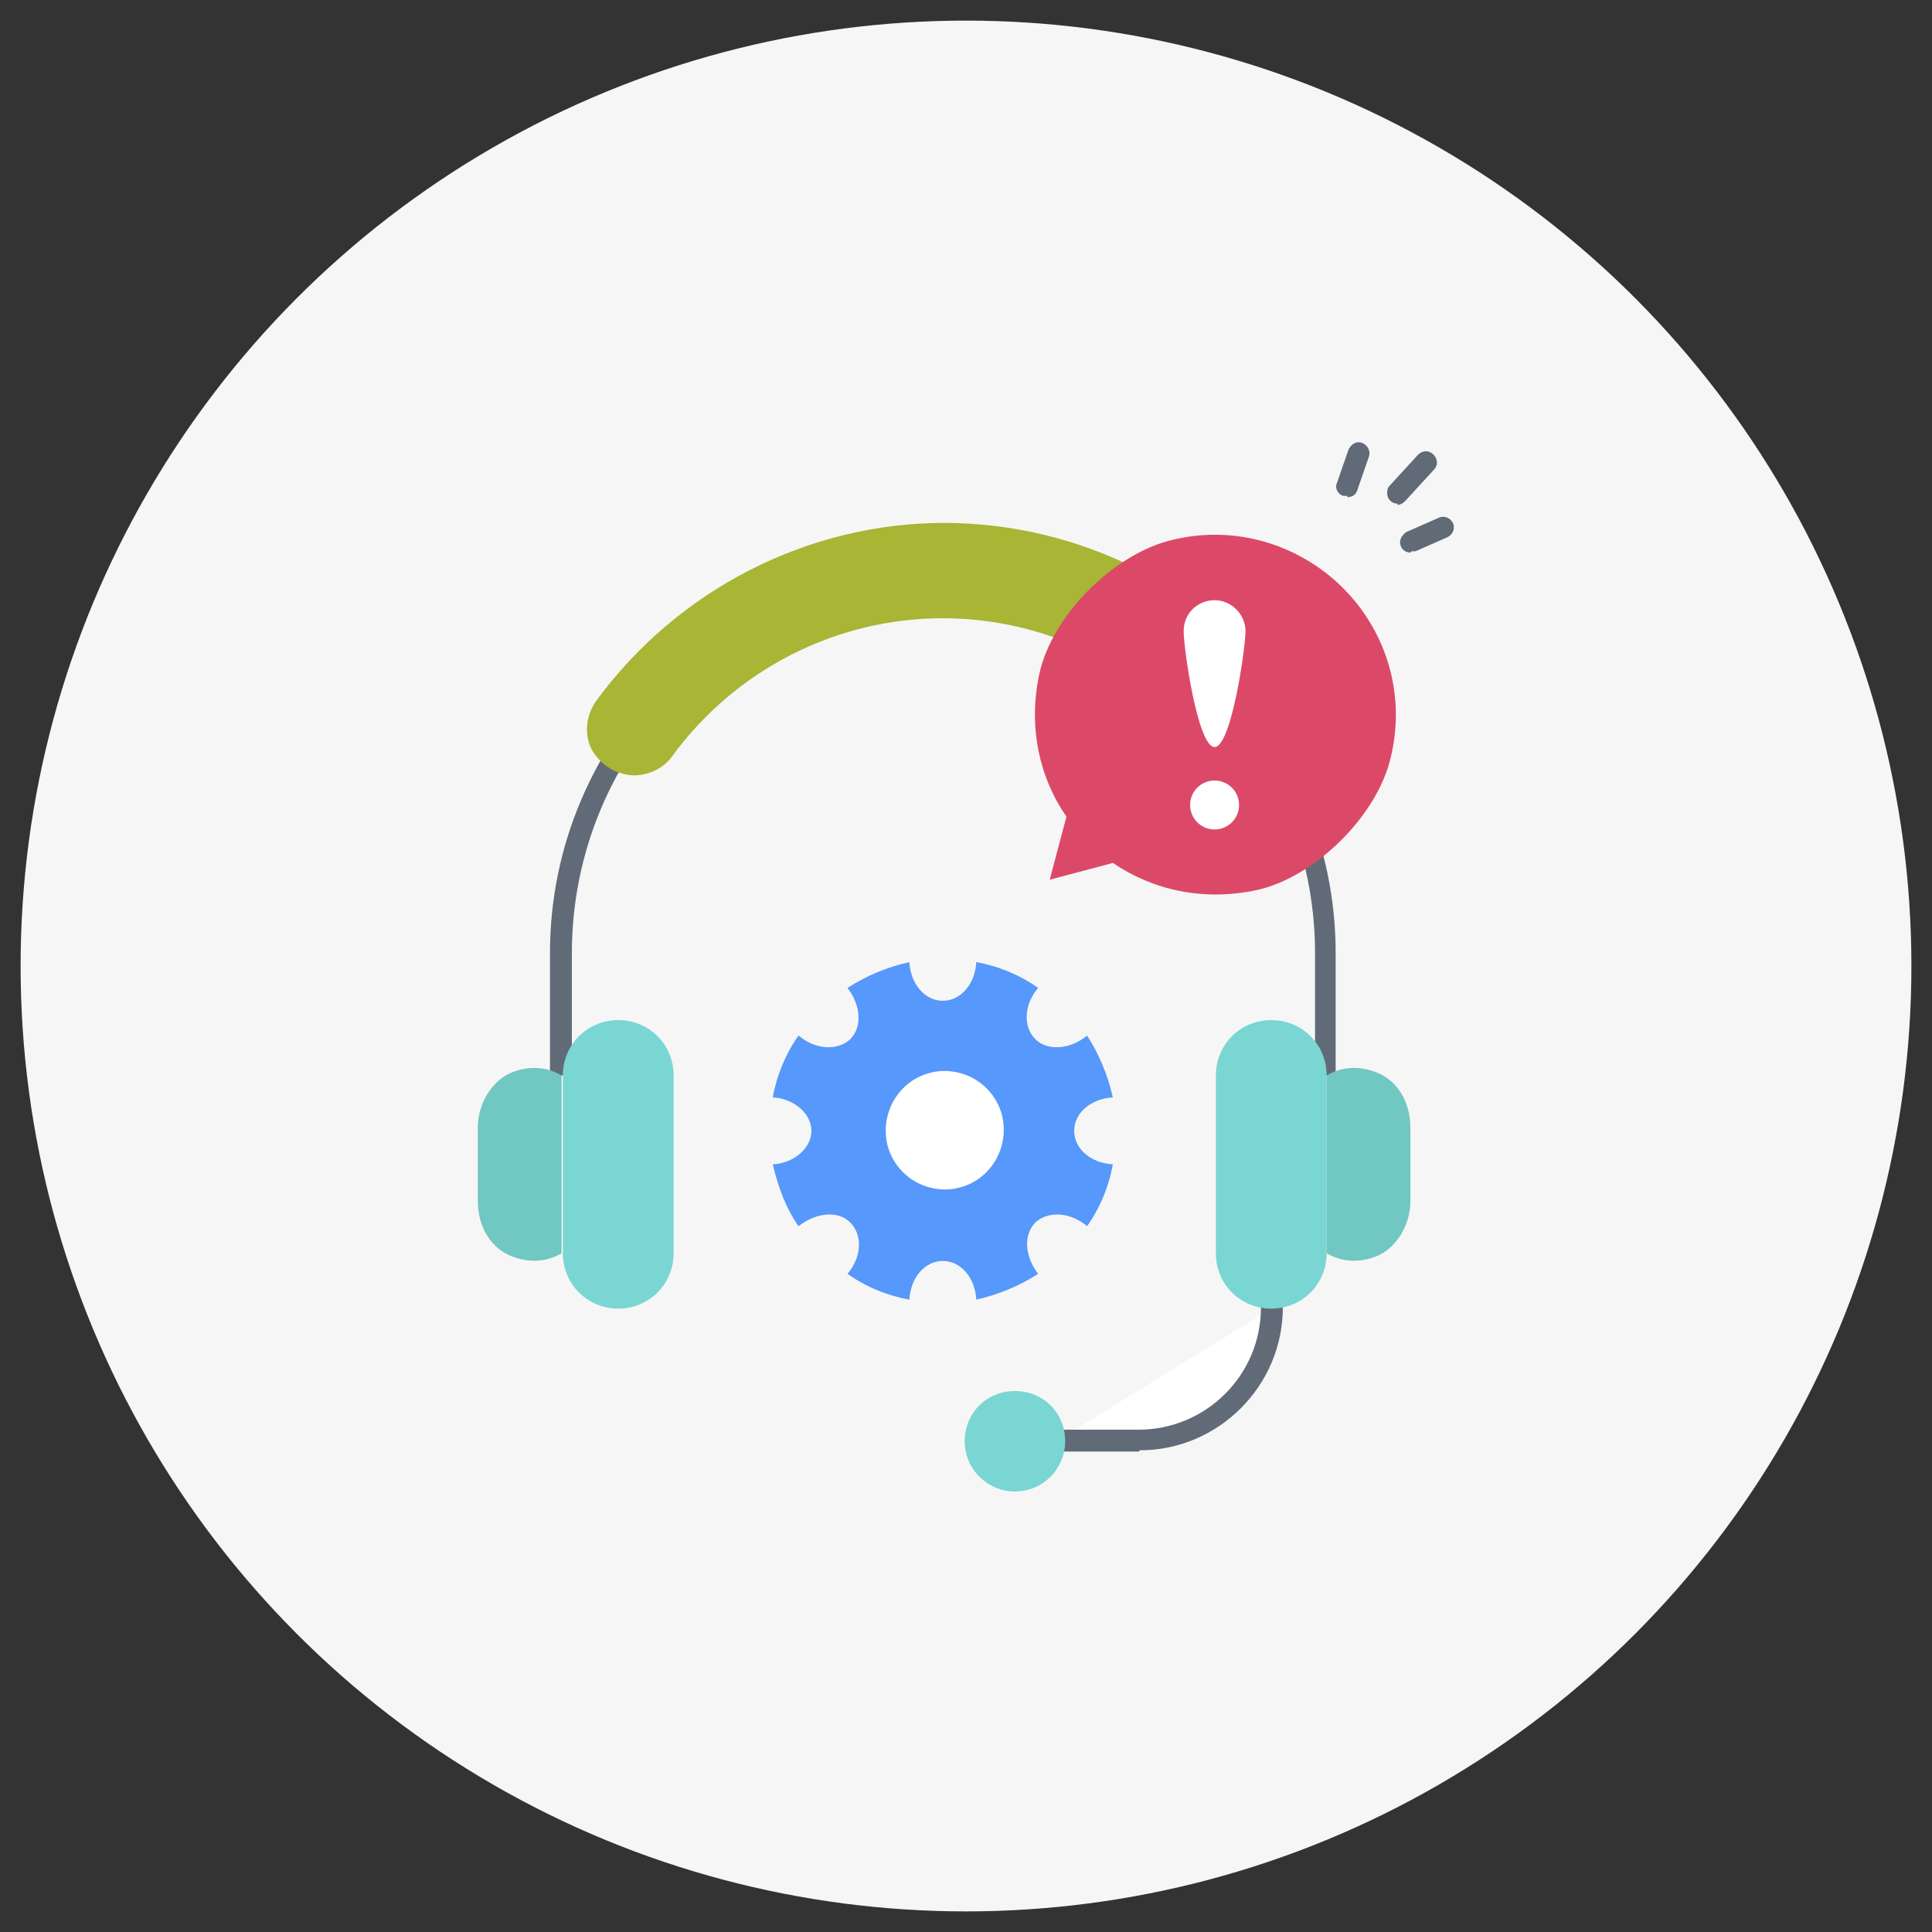
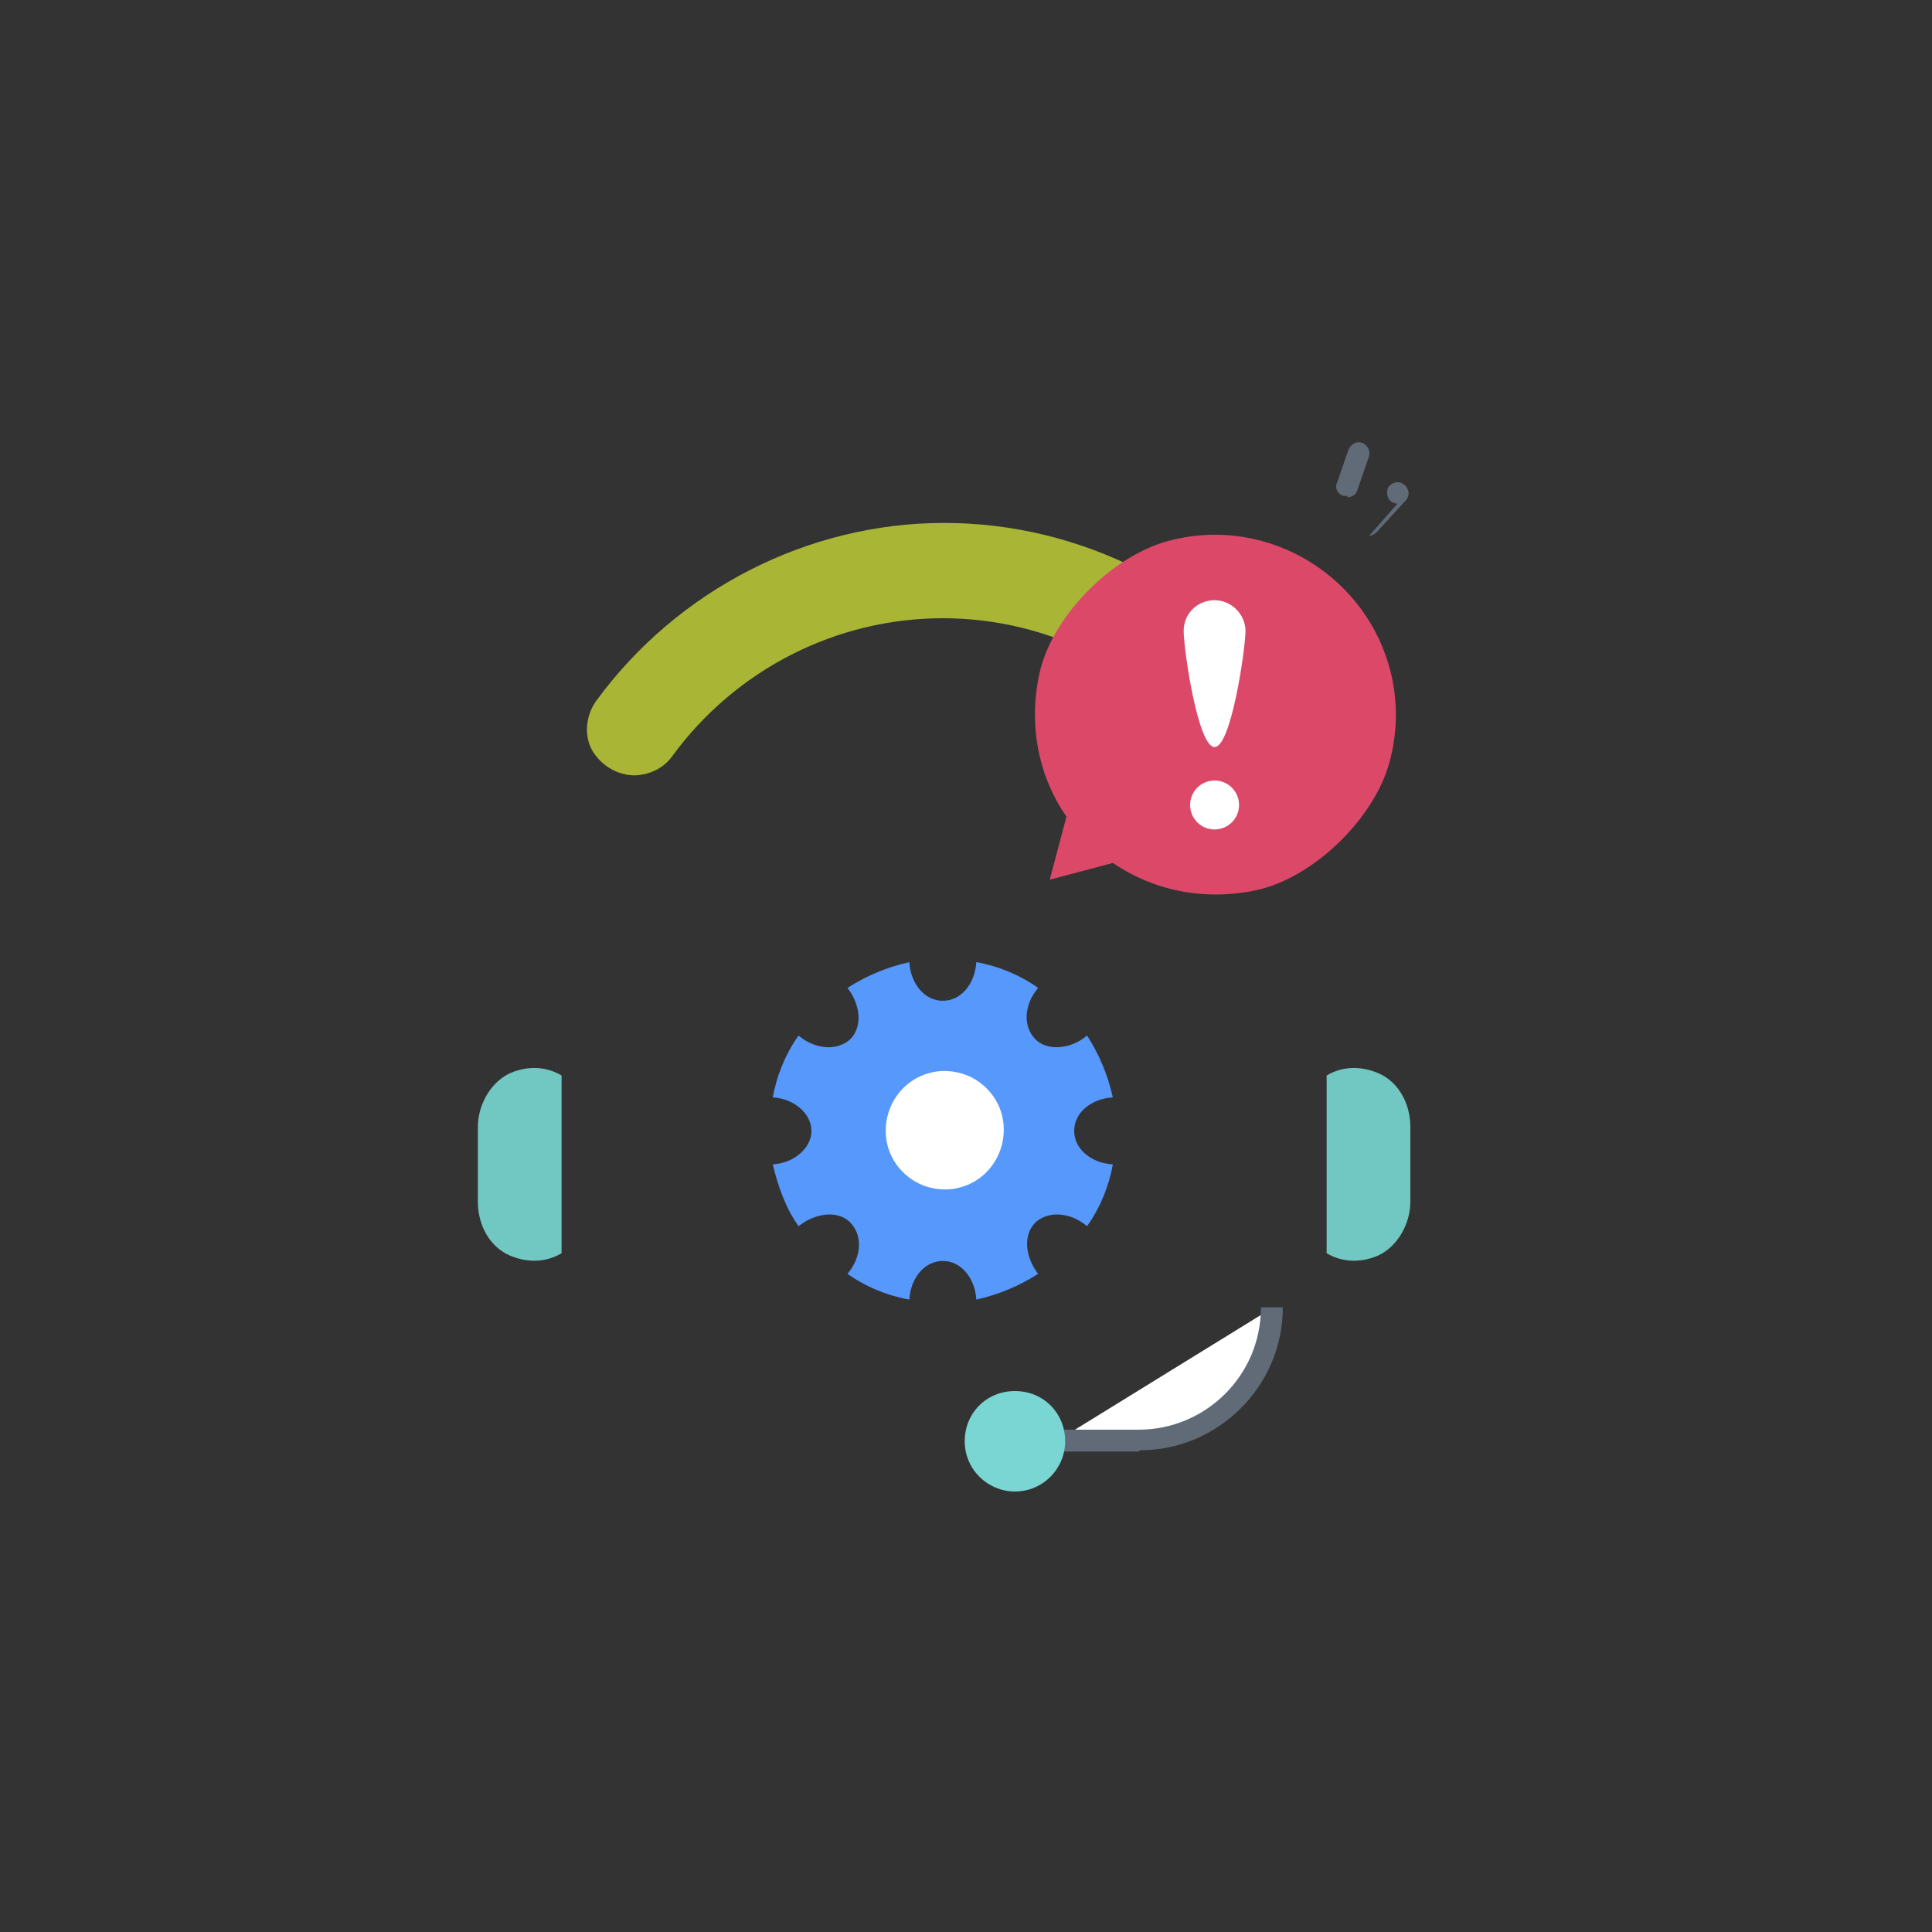
<svg xmlns="http://www.w3.org/2000/svg" id="Capa_1" viewBox="0 0 150 150">
  <rect x="0" y="0" width="150" height="150" fill="#333333" stroke="none" />
  <defs>
    <style>      .st0 {        fill: #79d6d3;      }      .st1 {        fill: #f6f6f6;      }      .st2 {        fill: #616b77;      }      .st3 {        fill: #5698fb;      }      .st4 {        fill: #71c7c1;      }      .st5 {        fill: #fff;      }      .st6 {        fill: #a9b534;      }      .st7 {        fill: #dc4968;      }    </style>
  </defs>
-   <circle class="st1" cx="75" cy="75" r="73.4" />
-   <path class="st2" d="M103.8,83.5h-1.7v-9.5c0-15.9-13-28.9-28.9-28.9s-28.8,13-28.8,28.9v9.5h-1.7v-9.5c0-16.8,13.7-30.5,30.5-30.5s30.5,13.7,30.5,30.5v9.5h0Z" />
  <path class="st6" d="M49.3,60.2c-1.2,0-2.5-.6-3.3-1.9-.7-1.2-.5-2.8.3-3.9,6.3-8.6,16.4-13.8,27-13.8s20.7,5.1,27,13.8c.9,1.3,1,3,0,4.3-1.6,2.2-4.6,2.1-6.1,0-4.9-6.7-12.7-10.7-21-10.7s-16.1,4-21,10.7c-.7,1-1.9,1.5-3,1.5Z" />
  <path class="st5" d="M98.7,101.6c0,5.7-4.6,10.3-10.3,10.3h-6.4" />
  <path class="st2" d="M88.4,112.7h-6.4v-1.7h6.4c5.2,0,9.5-4.2,9.5-9.5h1.7c0,6.1-5,11.1-11.1,11.1Z" />
  <circle class="st0" cx="78.8" cy="111.9" r="3" />
  <path class="st0" d="M78.8,115.8c-2.1,0-3.9-1.7-3.9-3.9s1.7-3.9,3.9-3.9,3.9,1.7,3.9,3.9c0,2.1-1.7,3.9-3.9,3.9ZM78.8,109.7c-1.2,0-2.2,1-2.2,2.2s1,2.2,2.2,2.2,2.2-1,2.2-2.2-1-2.2-2.2-2.2Z" />
  <path class="st5" d="M109.5,42.1l2.5-1.1" />
-   <path class="st2" d="M109.5,42.9c-.5,0-.8-.4-.8-.8,0-.3.2-.6.5-.8l2.5-1.1c.4-.2.9,0,1.1.4s0,.9-.4,1.1l-2.5,1.1c-.1,0-.2,0-.3,0Z" />
  <path class="st5" d="M108.5,38.2l2.2-2.4" />
-   <path class="st2" d="M108.5,39.1c-.5,0-.8-.4-.8-.8,0-.2,0-.4.2-.6l2.2-2.4c.3-.3.8-.4,1.2,0,.3.3.4.8,0,1.2l-2.2,2.4c-.2.2-.4.3-.6.3Z" />
+   <path class="st2" d="M108.5,39.1c-.5,0-.8-.4-.8-.8,0-.2,0-.4.2-.6c.3-.3.8-.4,1.2,0,.3.3.4.8,0,1.2l-2.2,2.4c-.2.2-.4.3-.6.3Z" />
  <path class="st5" d="M104.6,37.7l.8-2.6" />
  <path class="st2" d="M104.6,38.5c0,0-.2,0-.3,0-.4-.1-.7-.6-.5-1l.9-2.6c.2-.4.6-.7,1.1-.5.4.2.6.6.5,1l-.9,2.6c-.1.4-.4.6-.8.6Z" />
  <path class="st7" d="M108,58.7c-1,4.6-5.9,9.4-10.4,10.4-4.2.9-8.1,0-11.2-2.1l-4.9,1.3,1.3-4.9c-2.1-3-3-7-2.1-11.1,1-4.6,5.9-9.4,10.4-10.4,7.5-1.8,15.1,2.9,16.9,10.4.5,2.1.5,4.3,0,6.4h0Z" />
  <circle class="st5" cx="94.3" cy="62.5" r="1.9" />
  <path class="st5" d="M96.7,49c0,1.3-1.1,9-2.4,9s-2.4-7.6-2.4-9,1.1-2.4,2.4-2.4,2.4,1.1,2.4,2.4h0Z" />
  <path class="st3" d="M86.4,90.4c-.3,1.7-1,3.4-2,4.8-1.3-1.1-3-1.2-4-.3-1,1-.8,2.7.2,4-1.4.9-3,1.6-4.8,2-.1-1.7-1.2-3-2.6-3s-2.5,1.3-2.6,3c-1.7-.3-3.4-1-4.8-2,1.1-1.3,1.2-3,.2-4-.9-.9-2.6-.8-4,.3-1-1.4-1.6-3.1-2-4.8,1.7-.1,3-1.3,3-2.6s-1.3-2.5-3-2.6c.3-1.7,1-3.4,2-4.8,1.3,1.1,3,1.2,4,.3,1-1,.8-2.7-.2-4,1.4-.9,3-1.6,4.8-2,.1,1.7,1.2,3,2.6,3s2.5-1.3,2.6-3c1.7.3,3.4,1,4.8,2-1.1,1.3-1.2,3-.2,4,.9.9,2.7.8,4-.3.9,1.4,1.6,3,2,4.8-1.7.1-3,1.2-3,2.6s1.3,2.5,3,2.6h0Z" />
  <path class="st5" d="M77.8,86.6c.6,2.5-.9,5-3.3,5.6-.7.2-1.5.2-2.3,0-1.6-.4-2.9-1.7-3.3-3.3-.6-2.5.9-5,3.3-5.6.7-.2,1.5-.2,2.3,0,1.6.4,2.9,1.7,3.3,3.3h0Z" />
  <path class="st4" d="M106.7,83.2c-1.4-.5-2.7-.3-3.7.3v13.8c1,.6,2.3.8,3.7.3,1.7-.6,2.8-2.5,2.8-4.3v-5.8c0-1.9-1-3.7-2.8-4.3Z" />
-   <path class="st0" d="M98.7,79.2c-2.4,0-4.3,1.9-4.3,4.3v13.8c0,2.4,1.9,4.3,4.3,4.3s4.3-1.9,4.3-4.3v-13.8c0-2.4-1.9-4.3-4.3-4.3ZM48,79.2c-2.4,0-4.3,1.9-4.3,4.3v13.8c0,2.4,1.9,4.3,4.3,4.3s4.3-1.9,4.3-4.3v-13.8c0-2.4-1.9-4.3-4.3-4.3Z" />
  <path class="st4" d="M39.9,97.6c1.4.5,2.7.3,3.7-.3v-13.8c-1-.6-2.3-.8-3.7-.3-1.7.6-2.8,2.5-2.8,4.3v5.8c0,1.9,1,3.7,2.8,4.3Z" />
</svg>